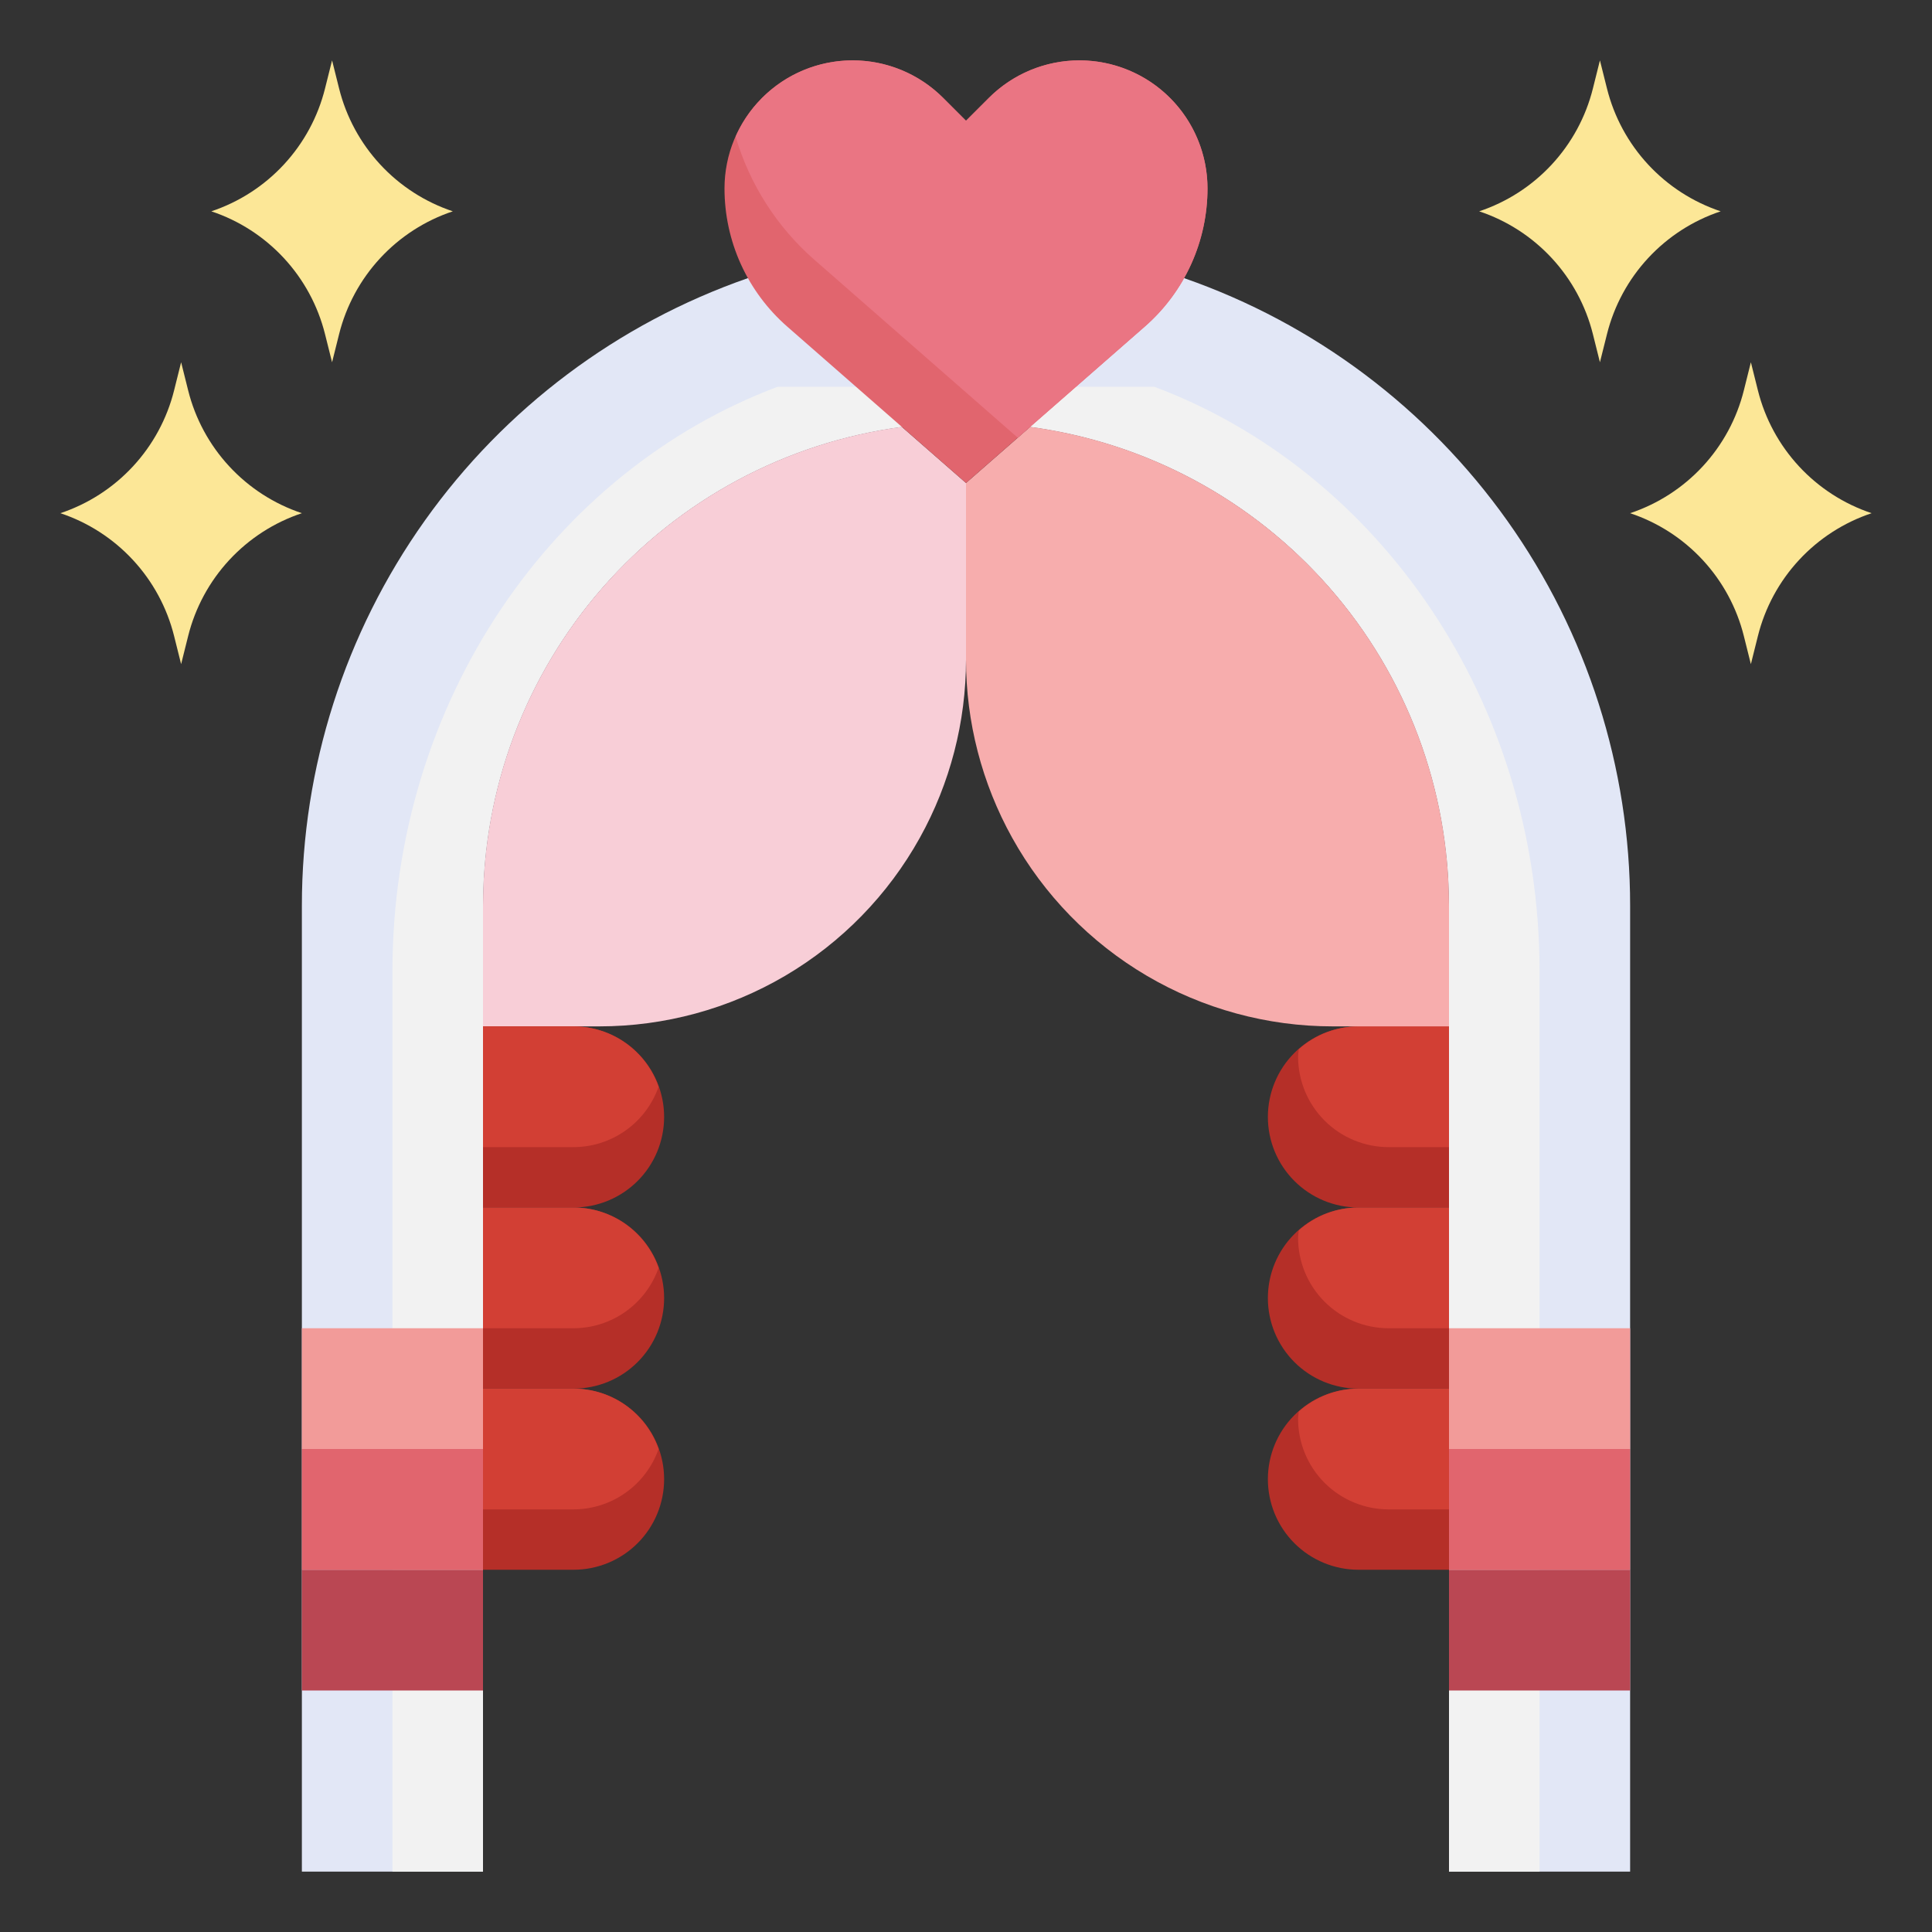
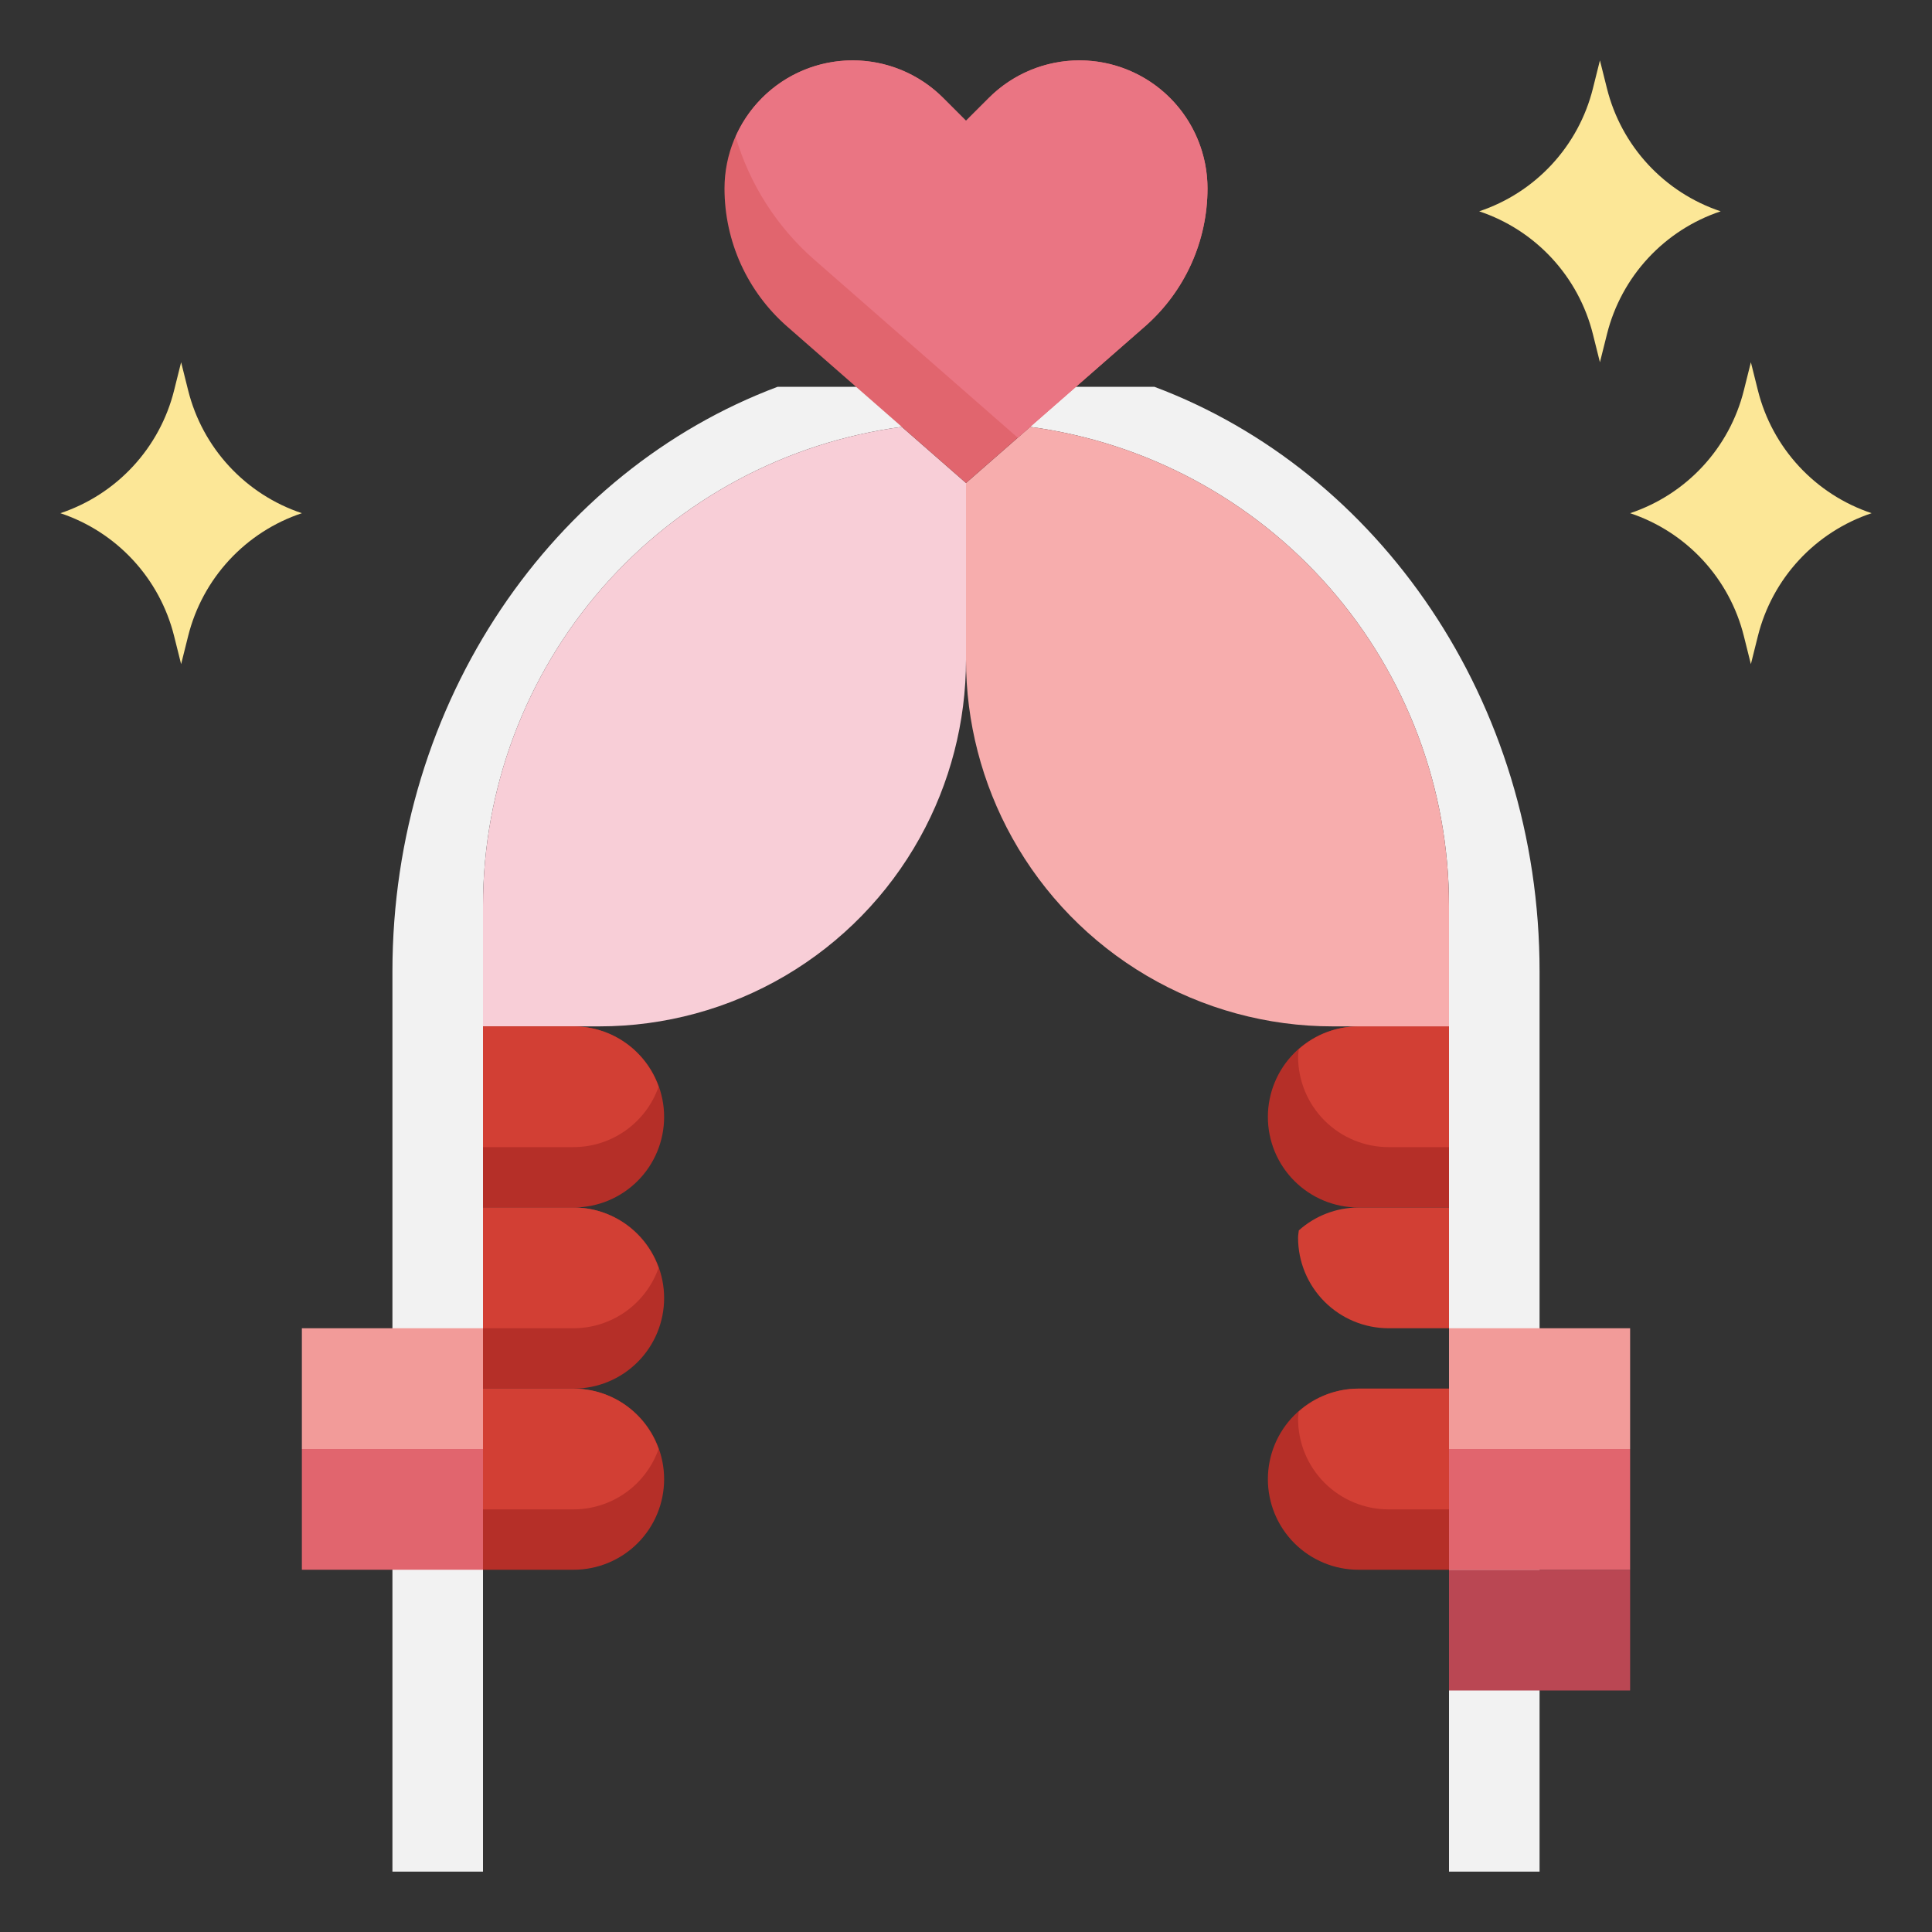
<svg xmlns="http://www.w3.org/2000/svg" width="100" height="100" viewBox="0 0 100 100" fill="none">
  <rect x="0" y="0" width="100" height="100" fill="#333333" stroke="none" />
  <path d="M75 53.125H70.312C69.069 53.125 67.877 53.619 66.998 54.498C66.119 55.377 65.625 56.569 65.625 57.812C65.625 59.056 66.119 60.248 66.998 61.127C67.877 62.006 69.069 62.5 70.312 62.5H75" fill="#B52F28" />
-   <path d="M75 62.5H70.312C69.069 62.5 67.877 62.994 66.998 63.873C66.119 64.752 65.625 65.944 65.625 67.188C65.625 68.431 66.119 69.623 66.998 70.502C67.877 71.381 69.069 71.875 70.312 71.875H75" fill="#B52F28" />
  <path d="M75 71.875H70.312C69.069 71.875 67.877 72.369 66.998 73.248C66.119 74.127 65.625 75.319 65.625 76.562C65.625 77.806 66.119 78.998 66.998 79.877C67.877 80.756 69.069 81.25 70.312 81.25H75" fill="#B52F28" />
  <path d="M75 71.875V78.125H71.875C70.632 78.125 69.439 77.631 68.56 76.752C67.681 75.873 67.188 74.681 67.188 73.438C67.188 73.308 67.215 73.187 67.226 73.06C68.075 72.3 69.173 71.879 70.312 71.875H75Z" fill="#D23F34" />
  <path d="M75 62.5V68.75H71.875C70.632 68.75 69.439 68.256 68.56 67.377C67.681 66.498 67.188 65.306 67.188 64.062C67.188 63.933 67.215 63.812 67.226 63.685C68.075 62.925 69.173 62.504 70.312 62.5H75Z" fill="#D23F34" />
  <path d="M75 53.125V59.375H71.875C70.632 59.375 69.439 58.881 68.56 58.002C67.681 57.123 67.188 55.931 67.188 54.688C67.188 54.558 67.215 54.437 67.226 54.31C68.075 53.55 69.173 53.129 70.312 53.125H75Z" fill="#D23F34" />
-   <path d="M46.678 22.094C40.677 22.899 35.172 25.855 31.185 30.413C27.198 34.97 25 40.82 25 46.875V96.875H15.625V46.875C15.625 39.734 17.848 32.771 21.985 26.951C26.122 21.131 31.968 16.743 38.712 14.396H61.288C68.032 16.743 73.878 21.131 78.015 26.951C82.152 32.771 84.375 39.734 84.375 46.875V96.875H75V46.875C75 40.82 72.802 34.97 68.815 30.413C64.828 25.855 59.323 22.899 53.322 22.094H46.678Z" fill="#E2E7F6" />
  <path d="M59.749 20.02H40.251C28.644 24.372 20.312 36.278 20.312 50.284V96.875H25V46.875C25 40.82 27.198 34.97 31.185 30.413C35.172 25.855 40.677 22.899 46.678 22.094H53.322C59.323 22.899 64.828 25.855 68.815 30.413C72.802 34.97 75 40.82 75 46.875V96.875H79.688V50.284C79.688 36.278 71.356 24.372 59.749 20.02Z" fill="#F2F2F2" />
  <path d="M25 53.125V46.875C25 40.82 27.198 34.97 31.185 30.413C35.172 25.855 40.677 22.899 46.678 22.094L50 25V34.144C50 37.37 49.178 40.543 47.611 43.363C45.967 46.322 43.562 48.787 40.645 50.504C37.727 52.22 34.404 53.125 31.019 53.125H25Z" fill="#F8CED7" />
  <path d="M75 53.125H68.981C65.596 53.125 62.273 52.22 59.355 50.503C56.438 48.787 54.033 46.321 52.389 43.362C50.822 40.542 50 37.369 50 34.143V25L53.322 22.094C59.323 22.899 64.828 25.855 68.815 30.413C72.802 34.97 75 40.82 75 46.875V53.125Z" fill="#F7ADAD" />
  <path d="M75 81.25H84.375V87.5H75V81.25Z" fill="#BA4753" />
  <path d="M75 75H84.375V81.25H75V75Z" fill="#E1656E" />
  <path d="M75 68.75H84.375V75H75V68.75Z" fill="#F29B99" />
-   <path d="M15.625 81.25H25V87.5H15.625V81.25Z" fill="#BA4753" />
  <path d="M15.625 75H25V81.25H15.625V75Z" fill="#E1656E" />
  <path d="M15.625 68.75H25V75H15.625V68.75Z" fill="#F29B99" />
  <path d="M25 53.125H29.688C30.931 53.125 32.123 53.619 33.002 54.498C33.881 55.377 34.375 56.569 34.375 57.812C34.375 59.056 33.881 60.248 33.002 61.127C32.123 62.006 30.931 62.5 29.688 62.5H25" fill="#B52F28" />
  <path d="M34.088 56.25C33.768 55.338 33.172 54.548 32.384 53.988C31.596 53.428 30.654 53.127 29.688 53.125H25V59.375H29.688C30.654 59.373 31.596 59.072 32.384 58.512C33.172 57.952 33.768 57.162 34.088 56.25Z" fill="#D23F34" />
  <path d="M25 62.5H29.688C30.931 62.5 32.123 62.994 33.002 63.873C33.881 64.752 34.375 65.944 34.375 67.188C34.375 68.431 33.881 69.623 33.002 70.502C32.123 71.381 30.931 71.875 29.688 71.875H25" fill="#B52F28" />
  <path d="M25 71.875H29.688C30.931 71.875 32.123 72.369 33.002 73.248C33.881 74.127 34.375 75.319 34.375 76.562C34.375 77.806 33.881 78.998 33.002 79.877C32.123 80.756 30.931 81.25 29.688 81.25H25" fill="#B52F28" />
  <path d="M96.875 26.563C95.439 27.041 94.146 27.875 93.117 28.986C92.088 30.097 91.356 31.45 90.989 32.919L90.625 34.375L90.261 32.919C89.894 31.45 89.162 30.097 88.133 28.986C87.104 27.875 85.811 27.041 84.375 26.563C85.811 26.084 87.104 25.25 88.133 24.139C89.162 23.028 89.894 21.676 90.261 20.207L90.625 18.75L90.989 20.207C91.356 21.676 92.088 23.028 93.117 24.139C94.146 25.25 95.439 26.084 96.875 26.563Z" fill="#FCE797" />
  <path d="M89.062 10.938C87.626 11.416 86.334 12.25 85.305 13.361C84.276 14.472 83.544 15.825 83.177 17.294L82.812 18.75L82.448 17.294C82.081 15.825 81.349 14.472 80.32 13.361C79.291 12.25 77.999 11.416 76.562 10.938C77.999 10.459 79.291 9.625 80.32 8.514C81.349 7.403 82.081 6.051 82.448 4.582L82.812 3.125L83.177 4.582C83.544 6.051 84.276 7.403 85.305 8.514C86.334 9.625 87.626 10.459 89.062 10.938Z" fill="#FCE797" />
  <path d="M3.125 26.563C4.562 27.041 5.854 27.875 6.883 28.986C7.912 30.097 8.644 31.45 9.011 32.919L9.375 34.375L9.739 32.919C10.106 31.45 10.838 30.097 11.867 28.986C12.896 27.875 14.188 27.041 15.625 26.563C14.188 26.084 12.896 25.25 11.867 24.139C10.838 23.028 10.106 21.676 9.739 20.207L9.375 18.75L9.011 20.207C8.644 21.676 7.912 23.028 6.883 24.139C5.854 25.25 4.562 26.084 3.125 26.563Z" fill="#FCE797" />
-   <path d="M10.938 10.938C12.374 11.416 13.666 12.25 14.695 13.361C15.724 14.472 16.456 15.825 16.823 17.294L17.188 18.75L17.552 17.294C17.919 15.825 18.651 14.472 19.68 13.361C20.709 12.25 22.001 11.416 23.438 10.938C22.001 10.459 20.709 9.625 19.68 8.514C18.651 7.403 17.919 6.051 17.552 4.582L17.188 3.125L16.823 4.582C16.456 6.051 15.724 7.403 14.695 8.514C13.666 9.625 12.374 10.459 10.938 10.938Z" fill="#FCE797" />
  <path d="M50 25L59.258 16.9C60.276 16.008 61.092 14.91 61.652 13.678C62.211 12.445 62.5 11.107 62.5 9.754C62.5 8.884 62.328 8.022 61.995 7.217C61.662 6.413 61.174 5.682 60.558 5.067C59.943 4.451 59.212 3.963 58.408 3.63C57.603 3.296 56.741 3.125 55.871 3.125C55 3.125 54.138 3.296 53.334 3.63C52.53 3.963 51.799 4.451 51.183 5.067L50 6.25L48.817 5.067C48.201 4.451 47.47 3.963 46.666 3.63C45.862 3.296 45 3.125 44.129 3.125C42.371 3.125 40.685 3.823 39.442 5.067C38.198 6.31 37.5 7.996 37.5 9.754C37.5 11.107 37.789 12.445 38.348 13.678C38.908 14.91 39.724 16.008 40.742 16.9L50 25Z" fill="#E1656E" />
  <path d="M59.258 16.9C60.277 16.009 61.093 14.91 61.652 13.678C62.211 12.445 62.5 11.107 62.5 9.754C62.5 8.443 62.111 7.161 61.383 6.071C60.655 4.981 59.619 4.131 58.408 3.63C57.197 3.128 55.864 2.997 54.578 3.252C53.292 3.508 52.111 4.14 51.184 5.067L50 6.25L48.817 5.067C48.056 4.305 47.121 3.741 46.093 3.422C45.065 3.104 43.975 3.04 42.917 3.238C41.859 3.436 40.865 3.888 40.022 4.557C39.178 5.225 38.51 6.089 38.076 7.073C38.799 9.533 40.206 11.736 42.132 13.428L52.679 22.656L59.258 16.9Z" fill="#EA7583" />
  <path d="M34.088 65.625C33.768 64.713 33.172 63.923 32.384 63.363C31.596 62.803 30.654 62.502 29.688 62.5H25V68.75H29.688C30.654 68.748 31.596 68.447 32.384 67.887C33.172 67.327 33.768 66.537 34.088 65.625Z" fill="#D23F34" />
  <path d="M34.088 75C33.768 74.088 33.172 73.298 32.384 72.738C31.596 72.178 30.654 71.877 29.688 71.875H25V78.125H29.688C30.654 78.123 31.596 77.822 32.384 77.262C33.172 76.702 33.768 75.912 34.088 75Z" fill="#D23F34" />
</svg>